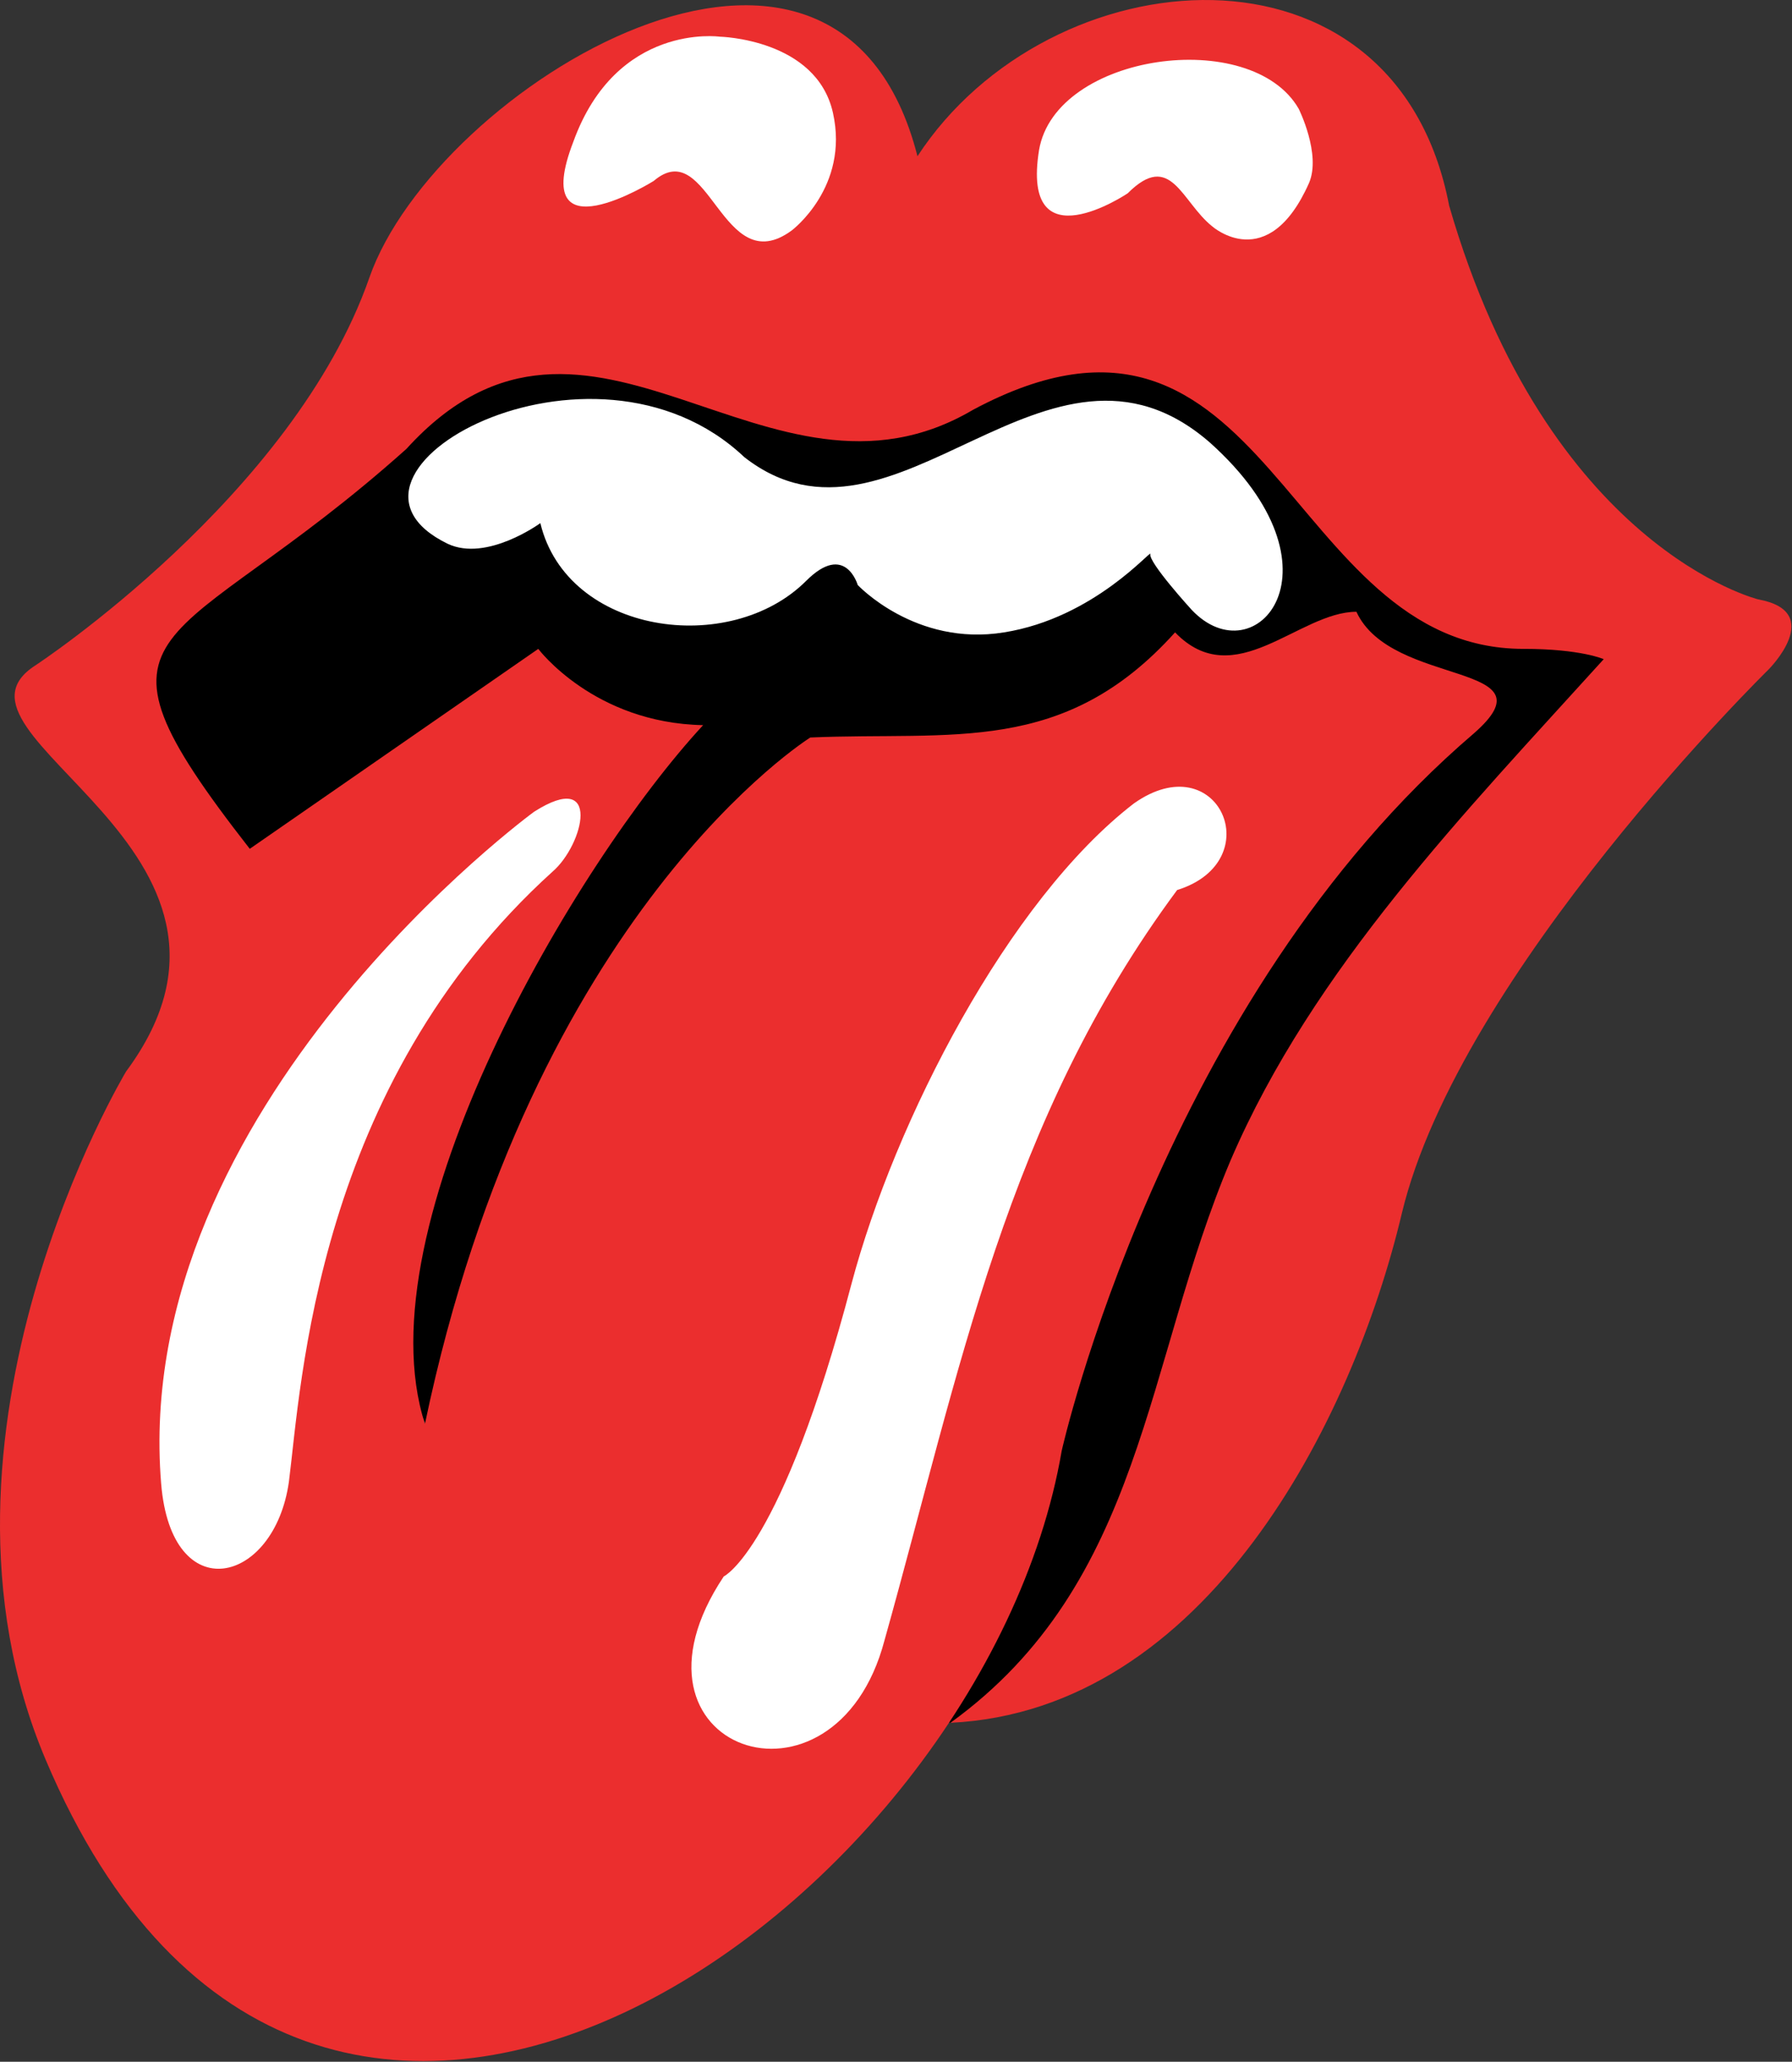
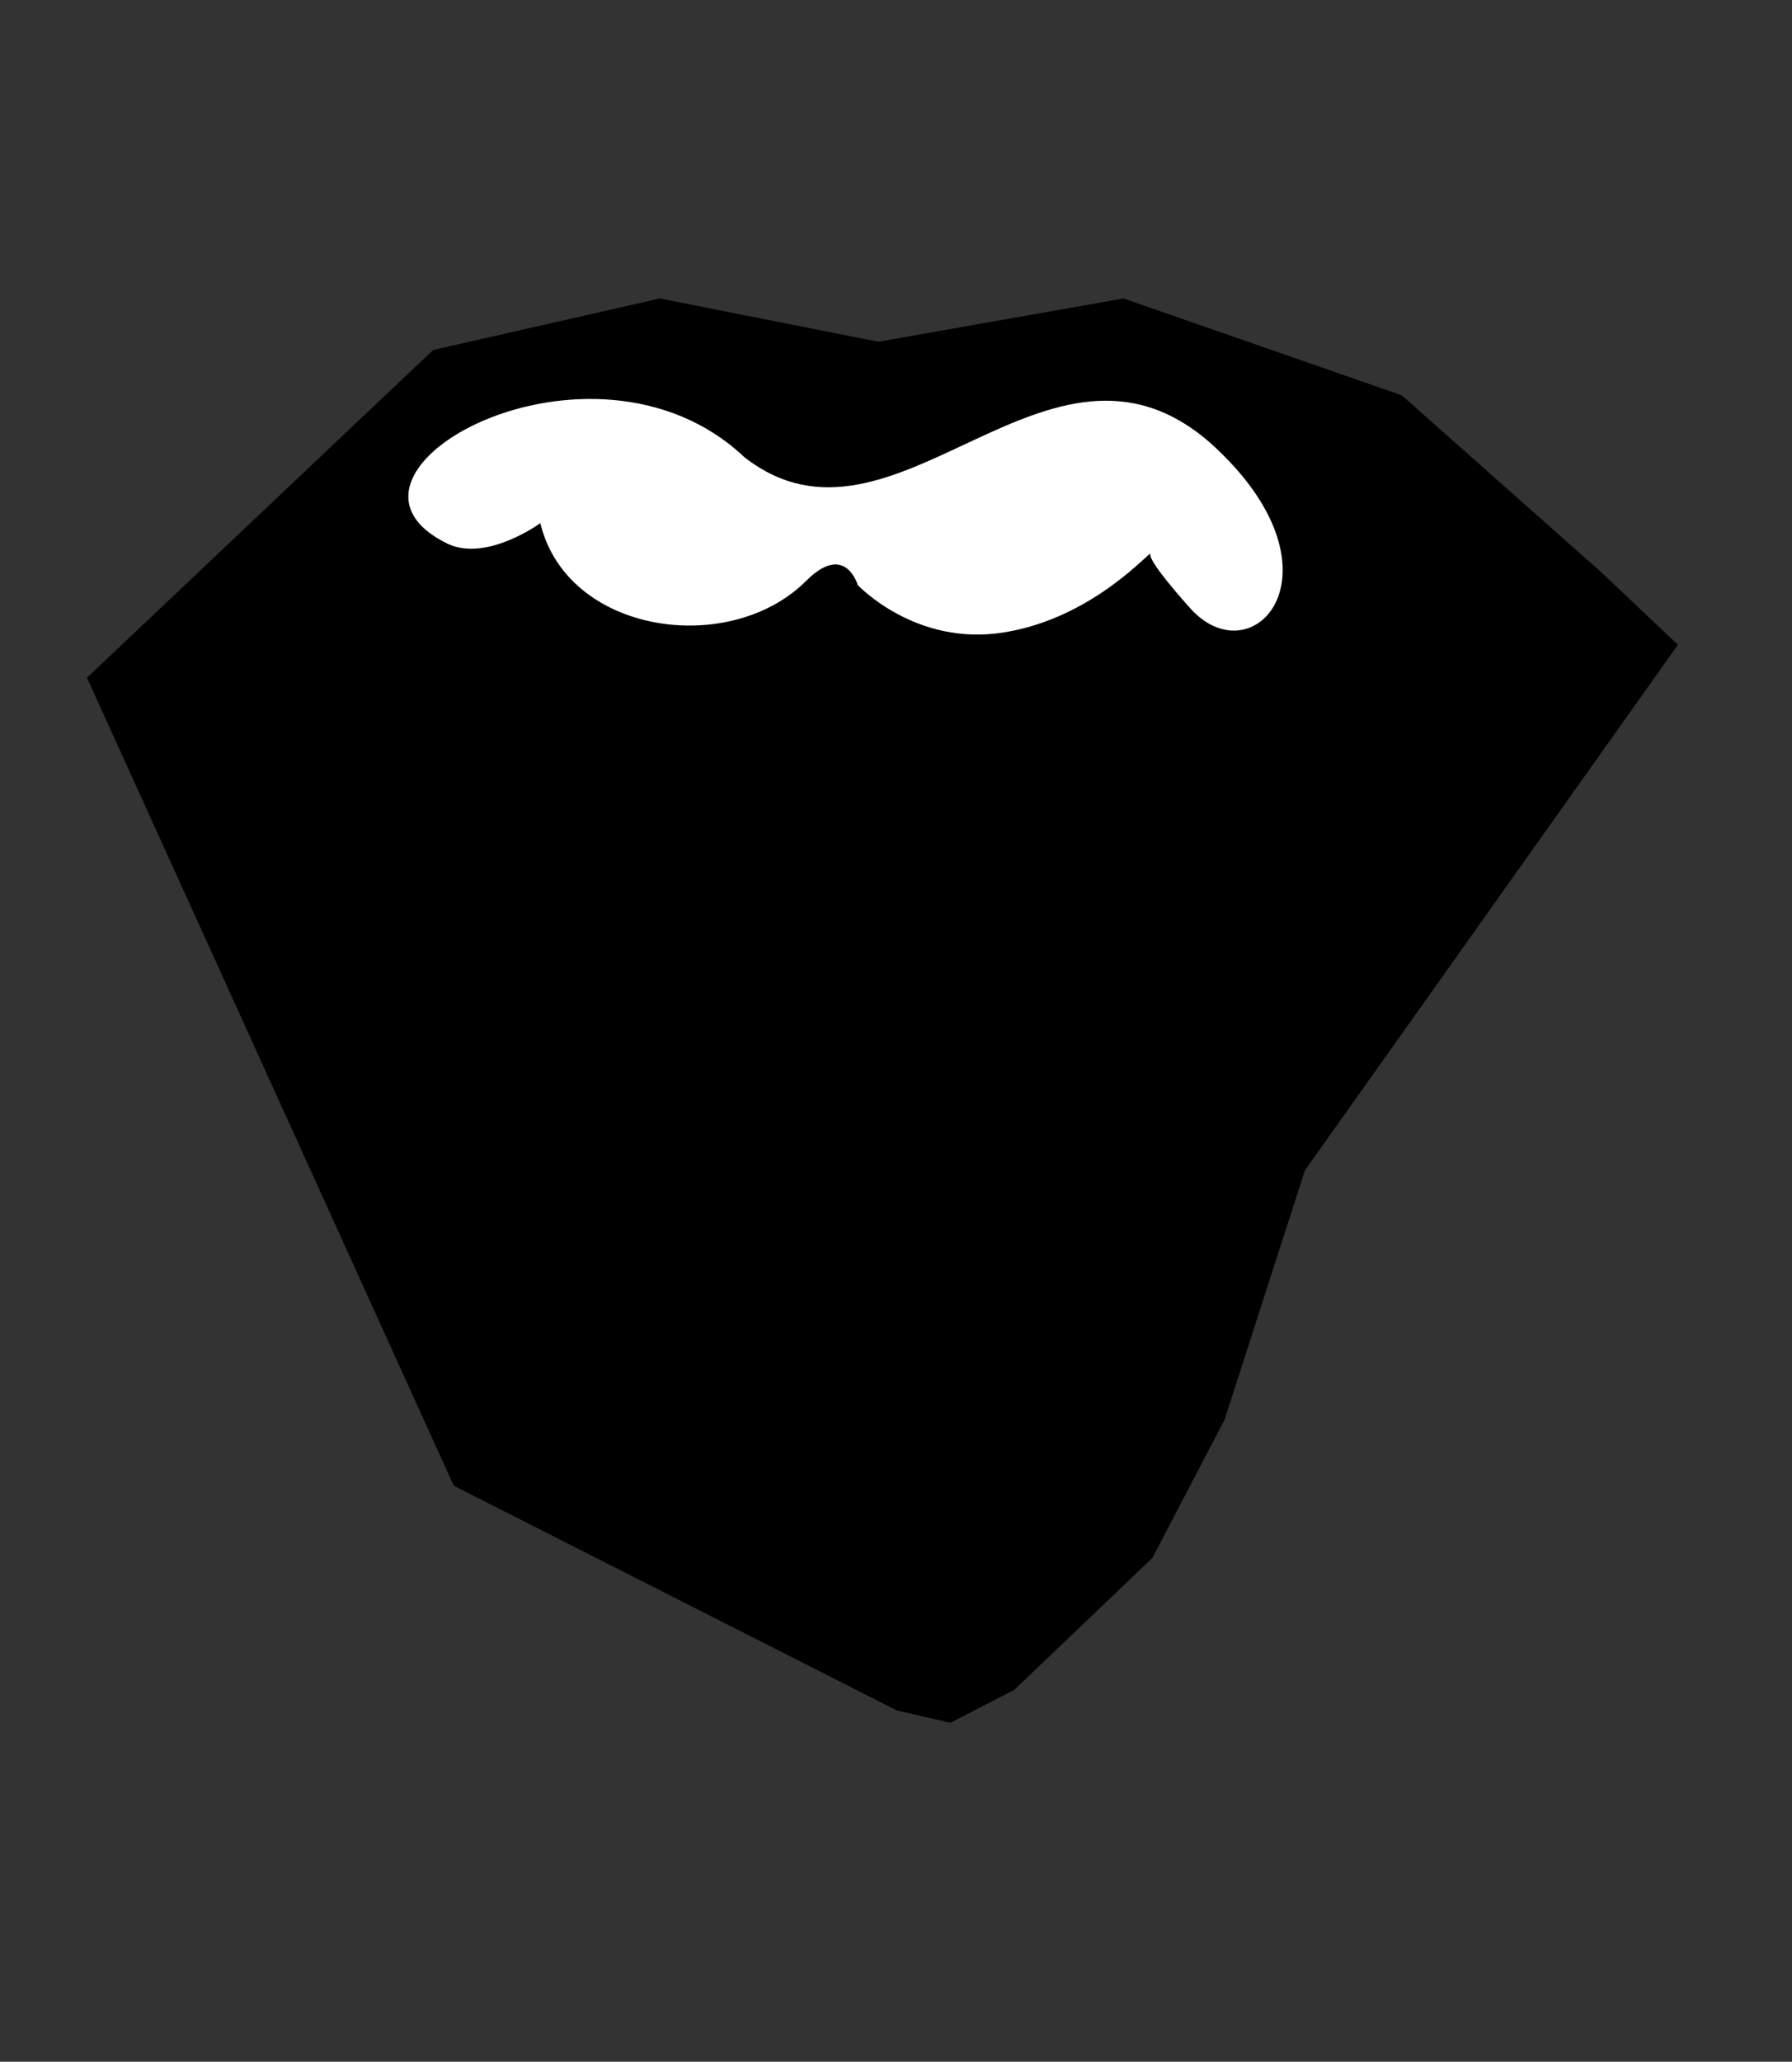
<svg xmlns="http://www.w3.org/2000/svg" xmlns:ns1="http://sodipodi.sourceforge.net/DTD/sodipodi-0.dtd" xmlns:ns2="http://www.inkscape.org/namespaces/inkscape" version="1.1" id="Layer_1" x="0px" y="0px" viewBox="0 0 100 115.026" xml:space="preserve" ns1:docname="Rolling_Stones.svg" width="100" height="115.026" ns2:version="0.92.2 (5c3e80d, 2017-08-06)">
  <rect x="0" y="0" width="100" height="115.026" fill="#333333" stroke="none" />
  <defs id="defs56" />
  <ns1:namedview pagecolor="#ffffff" bordercolor="#666666" borderopacity="1" objecttolerance="10" gridtolerance="10" guidetolerance="10" ns2:pageopacity="0" ns2:pageshadow="2" ns2:window-width="1366" ns2:window-height="705" id="namedview54" showgrid="false" ns2:zoom="5.36" ns2:cx="43.52025" ns2:cy="50.011425" ns2:window-x="-8" ns2:window-y="-8" ns2:window-maximized="1" ns2:current-layer="Layer_1" />
  <style type="text/css" id="style35">
	.st0{fill-rule:evenodd;clip-rule:evenodd;}
	.st1{fill-rule:evenodd;clip-rule:evenodd;fill:#EB2E2E;}
	.st2{fill-rule:evenodd;clip-rule:evenodd;fill:#FFFFFF;}
</style>
  <g id="g51" transform="matrix(1.15,0,0,1.15,0.023,-0.024)">
    <polygon class="st0" points="54.5,14.5 68,19.2 77.7,27.8 81.4,31.3 72.6,43.7 63.3,56.8 59.4,68.9 55.9,75.6 49.2,82 46.1,83.6 43.5,83 22,72.1 4.2,32.9 21,17 32,14.5 42.6,16.6 " id="polygon37" style="clip-rule:evenodd;fill-rule:evenodd" />
-     <path class="st1" d="M 44.5,7.6 C 40.6,-7.7 21.1,4.3 17.9,13.5 14.2,24.1 1.7,32.3 1.7,32.3 c -5.3,3.4 12.4,8.9 4.4,19.7 0,0 -10.6,17.6 -3.9,33.4 12.9,30.5 45.5,7.2 49.3,-15 0,0 4.9,-21.9 20,-34.8 4,-3.5 -4,-2.2 -5.7,-5.9 -2.8,0 -5.9,4 -8.8,1 -5.4,6 -10.8,4.8 -17.7,5.1 0,0 -13.5,8.4 -18.7,33.3 -3.1,-9.6 7.3,-27.2 13.5,-33.9 -5.3,-0.1 -8,-3.7 -8,-3.7 l -14,9.7 C 3.2,29.8 8.3,32 19.7,21.8 c 8.9,-9.8 17.5,4 27.5,-1.9 14.4,-7.7 15.1,11.6 26.7,11.6 2.8,0 3.9,0.5 3.9,0.5 C 71.1,39.4 63.7,47 59.7,56.3 55.5,66.2 55.5,76.8 46.1,83.6 58.5,83 65.6,69 68,58.9 70.8,47.2 85.8,32.5 85.8,32.5 c 0,0 2.8,-2.8 -0.5,-3.4 0,0 -10.2,-2.5 -15,-19.1 C 67.7,-3.6 50.9,-2.2 44.5,7.6 Z" id="path39" ns2:connector-curvature="0" style="clip-rule:evenodd;fill:#eb2e2e;fill-rule:evenodd" />
    <path class="st2" d="m 26.2,25.4 c 0,0 -2.6,1.9 -4.5,1 -7,-3.4 7,-11.2 14.4,-4.2 7.3,5.7 14.7,-7.6 22.6,-0.7 6.8,6.1 2.2,11.4 -0.9,8.1 0,0 -2.1,-2.3 -2,-2.7 0.1,-0.3 -2.7,3.1 -7.1,3.8 -4.3,0.7 -7.1,-2.3 -7.1,-2.3 0,0 -0.6,-2.1 -2.5,-0.2 -3.7,3.7 -11.6,2.6 -12.9,-2.8 z" id="path41" ns2:connector-curvature="0" style="clip-rule:evenodd;fill:#ffffff;fill-rule:evenodd" />
-     <path class="st2" d="m 31.7,8.8 c 0,0 -6.1,3.8 -3.9,-1.9 2.1,-5.8 7.1,-5.1 7.1,-5.1 0,0 4.7,0.1 5.5,3.7 0.8,3.6 -2,5.7 -2,5.7 -3.4,2.5 -4,-4.7 -6.7,-2.4 z" id="path43" ns2:connector-curvature="0" style="clip-rule:evenodd;fill:#ffffff;fill-rule:evenodd" />
-     <path class="st2" d="m 54.7,9.4 c 0,0 -5.2,3.5 -4.3,-2.1 0.8,-4.7 10.3,-6 12.6,-2 0,0 1.1,2.2 0.5,3.6 -2,4.5 -4.7,2.1 -4.7,2.1 -1.5,-1.2 -2,-3.7 -4.1,-1.6 z" id="path45" ns2:connector-curvature="0" style="clip-rule:evenodd;fill:#ffffff;fill-rule:evenodd" />
-     <path class="st2" d="m 25.9,39.4 c 0,0 -19.6,14.3 -18.1,32.6 0.5,6.1 5.5,4.9 6.2,-0.1 0.6,-4.7 1.3,-19.2 12.8,-29.6 1.5,-1.3 2.4,-5 -0.9,-2.9 z" id="path47" ns2:connector-curvature="0" style="clip-rule:evenodd;fill:#ffffff;fill-rule:evenodd" />
-     <path class="st2" d="m 55,39 c -6.1,4.7 -11.6,15.4 -13.7,23.3 -3.4,12.9 -6.2,14.2 -6.2,14.2 -5.6,8.4 5.4,12.2 7.8,3.1 3.7,-13.2 5.9,-25.2 14.2,-36.4 4.5,-1.4 2,-7.1 -2.1,-4.2 z" id="path49" ns2:connector-curvature="0" style="clip-rule:evenodd;fill:#ffffff;fill-rule:evenodd" />
  </g>
</svg>